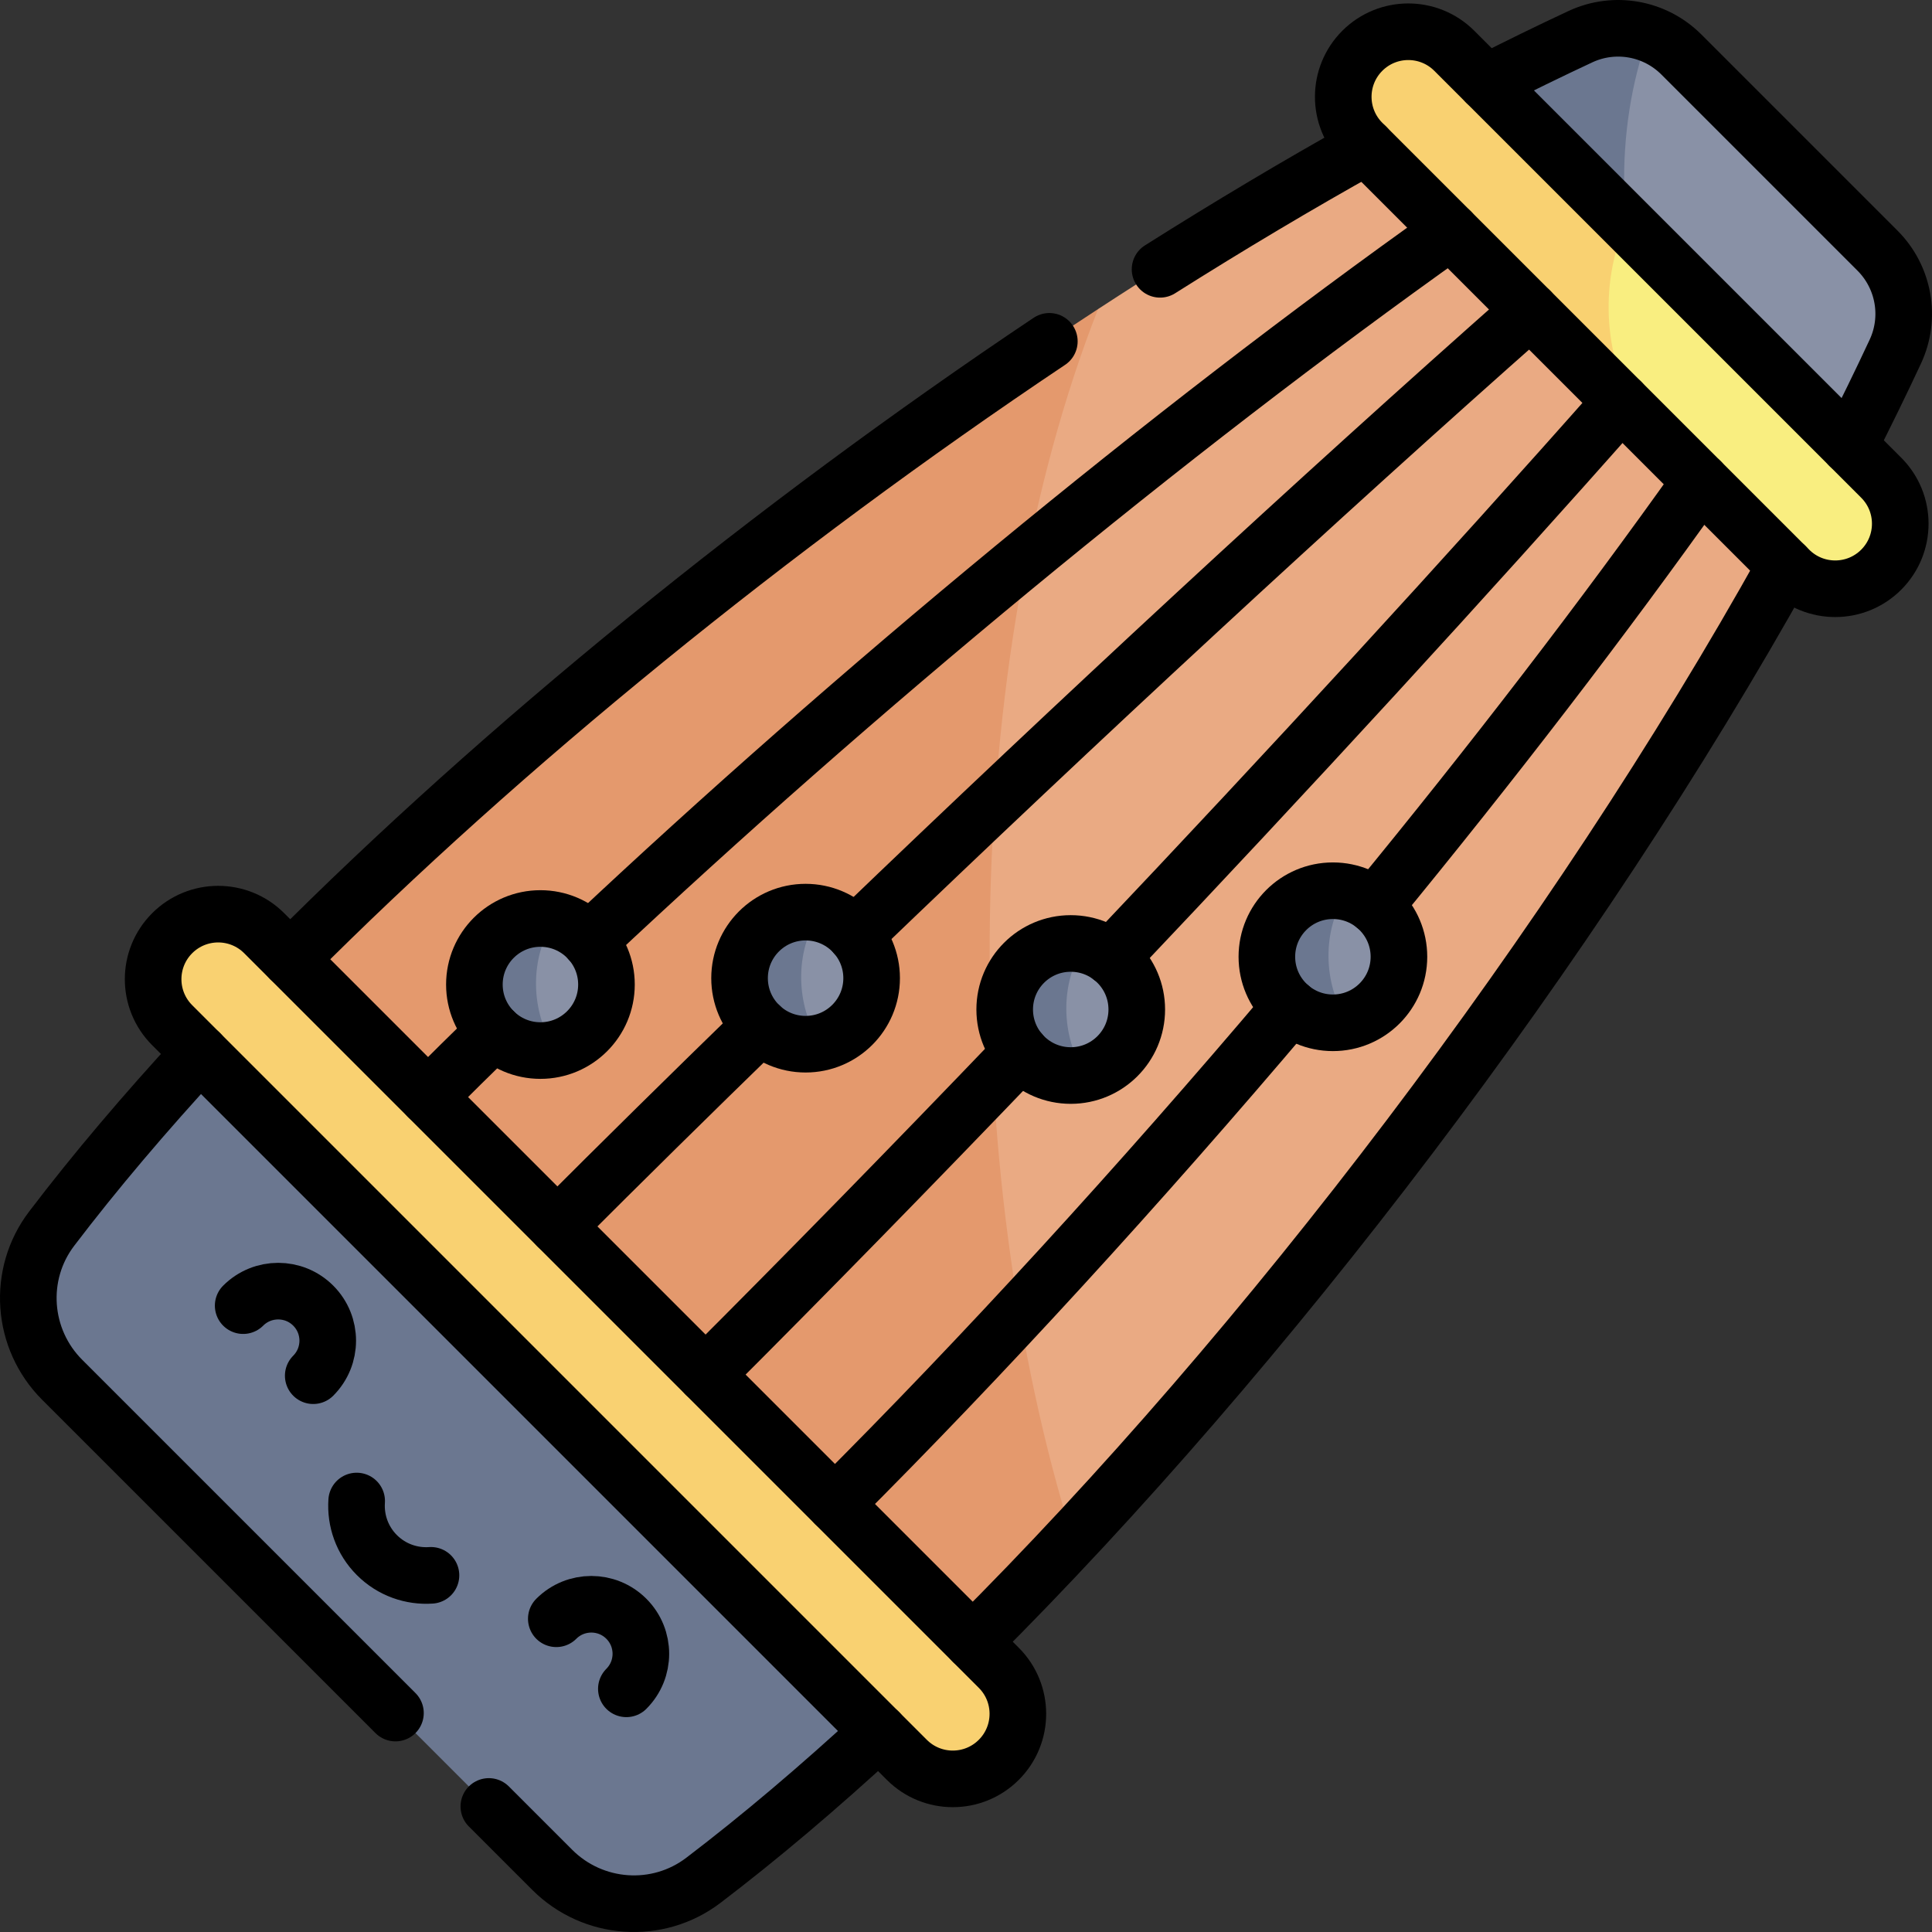
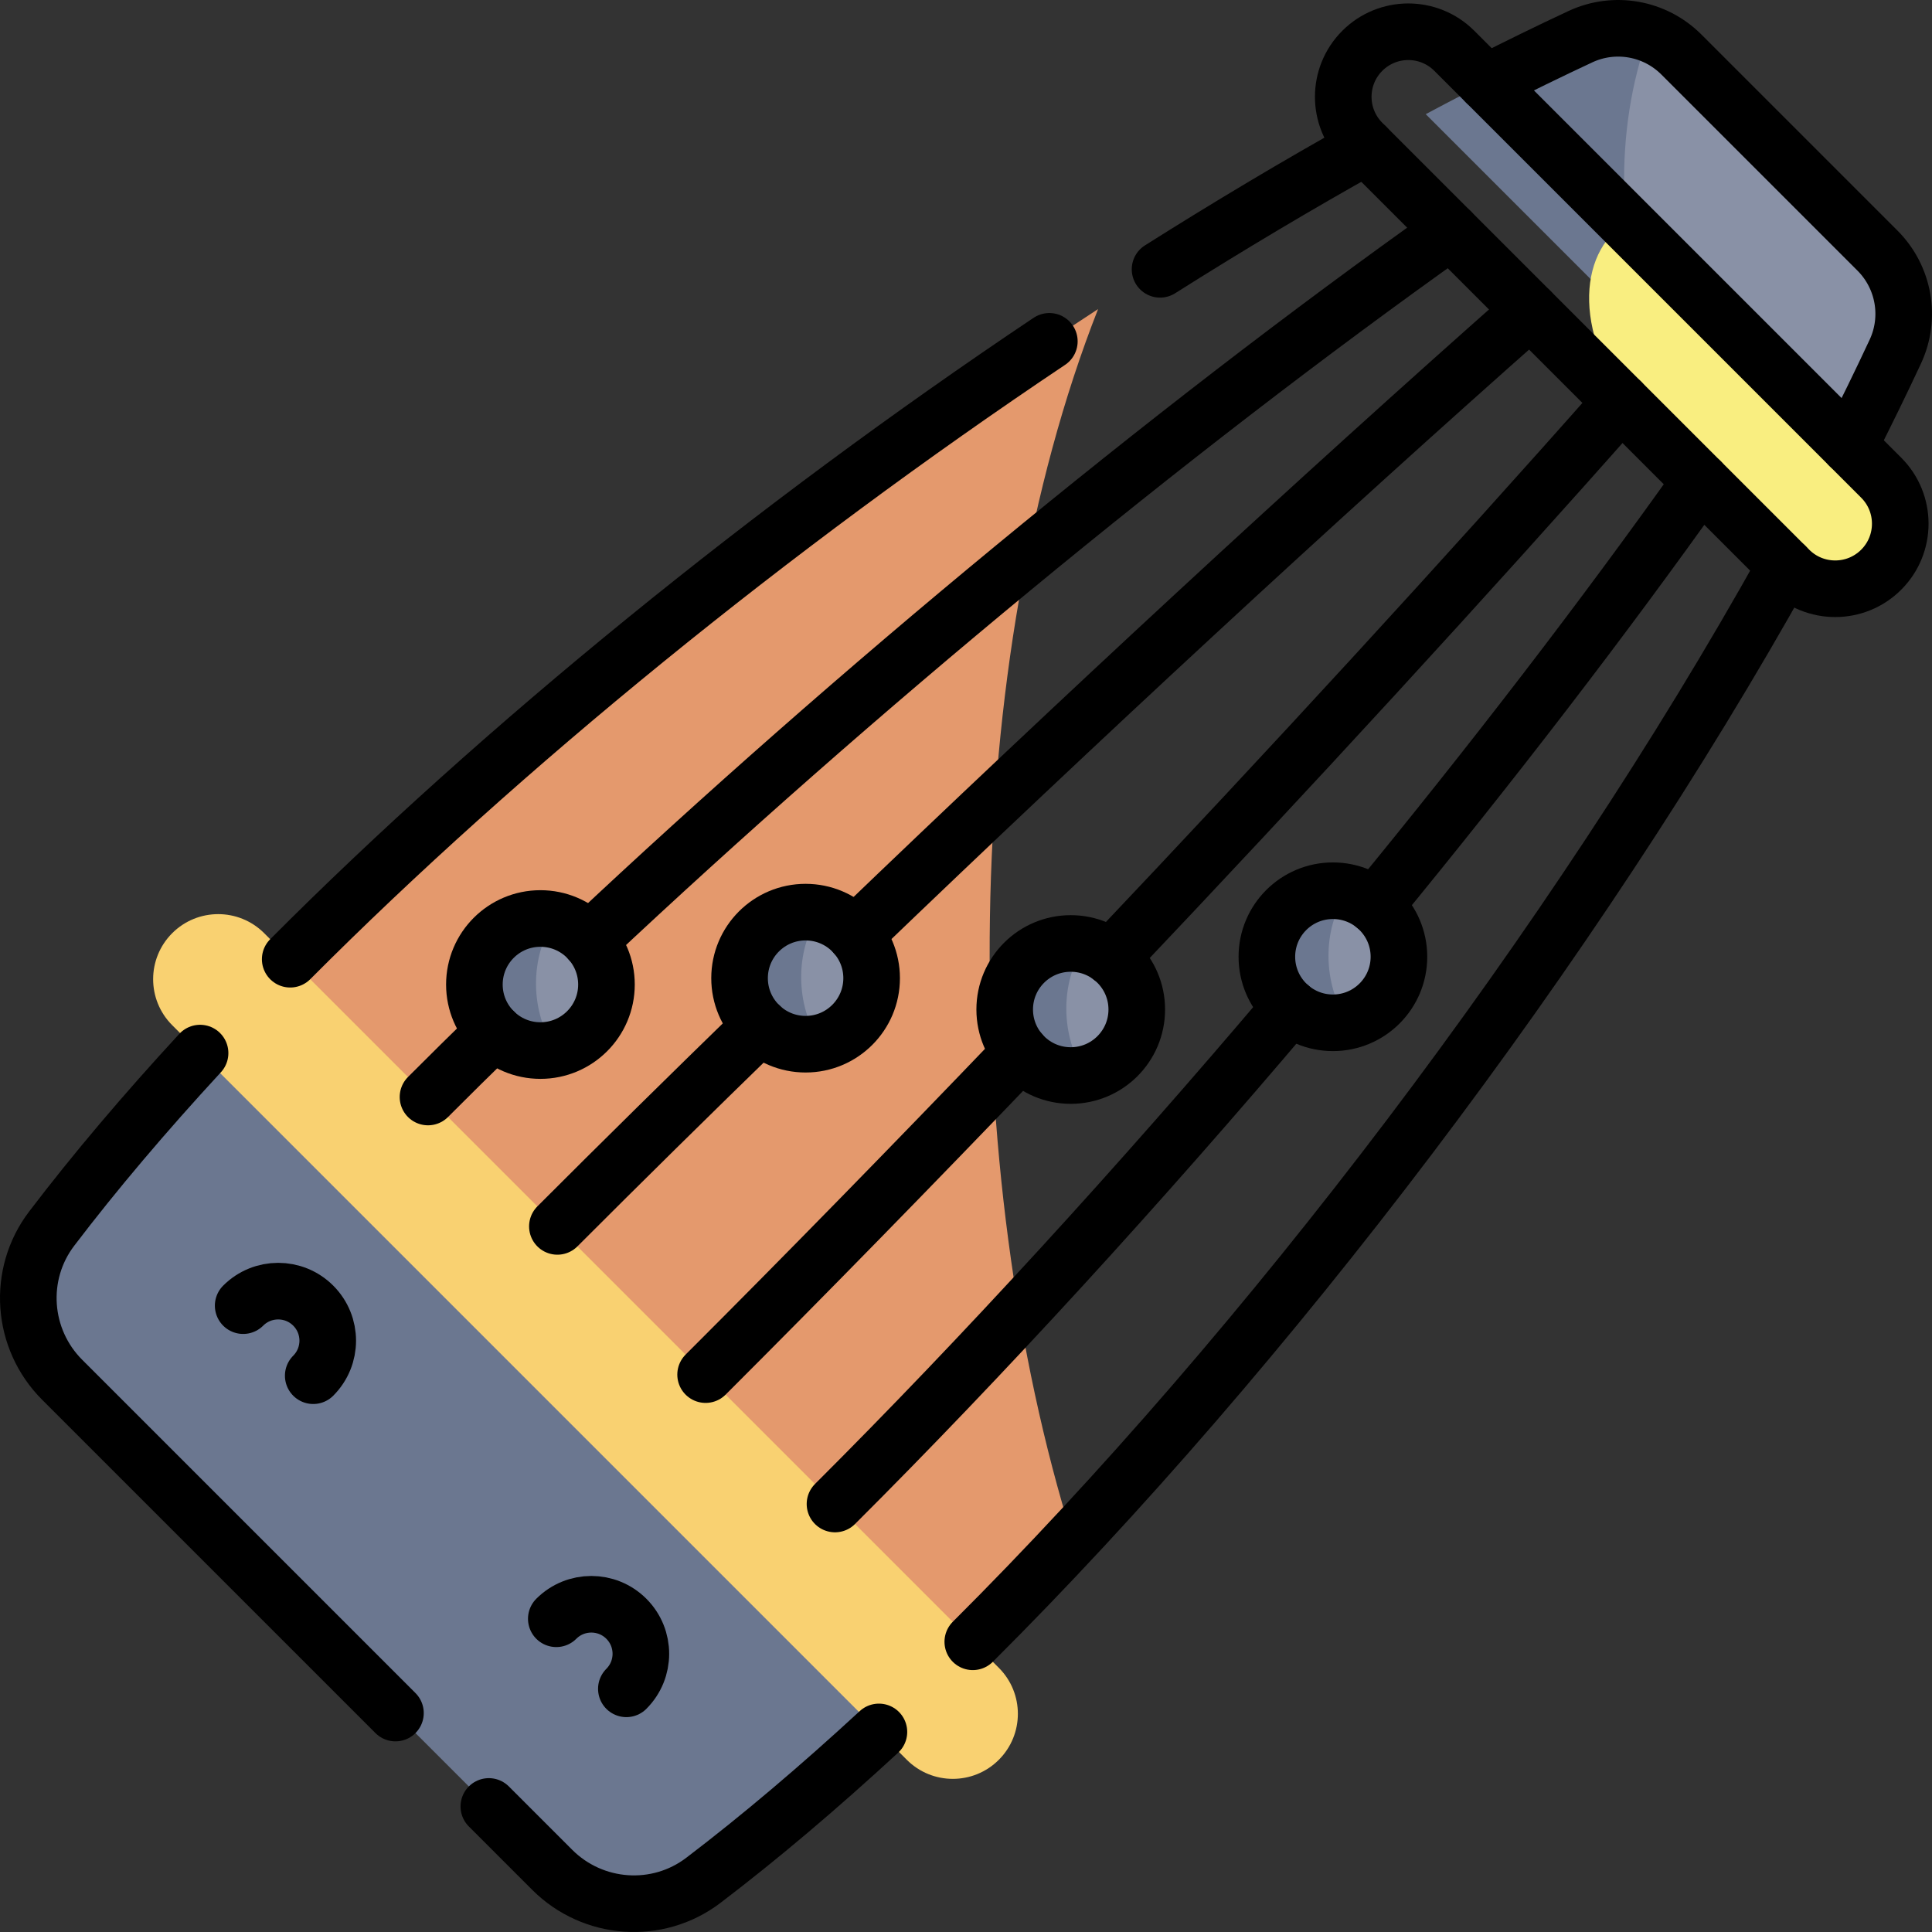
<svg xmlns="http://www.w3.org/2000/svg" version="1.1" id="Capa_1" x="0px" y="0px" viewBox="0 0 512 512" style="enable-background:new 0 0 512 512;" xml:space="preserve" width="512" height="512">
  <rect x="0" y="0" width="512" height="512" fill="#333333" stroke="none" />
  <g>
    <g>
      <g>
        <path style="fill:#6B7790;" d="M66.792,264.487l180.72,180.72c-20.95,20.25-41.52,38.19-61.11,53.1&#10;&#09;&#09;&#09;&#09;c-12.15,9.24-29.27,8-40.06-2.79l-129.86-129.86c-10.79-10.79-12.03-27.91-2.79-40.06&#10;&#09;&#09;&#09;&#09;C28.602,306.008,46.542,285.437,66.792,264.487z" />
        <path style="fill:#8991A6;" d="M502.283,93.167c-6.26,13.43-13.13,27.13-20.54,41l-43.17-43.17&#10;&#09;&#09;&#09;&#09;c-20.588-23.66-22.503-62.692-1.61-82.05c3.17,1.16,6.13,3.01,8.62,5.5l51.97,51.97&#10;&#09;&#09;&#09;&#09;C504.593,73.457,506.493,84.147,502.283,93.167z" />
        <path style="fill:#6B7790;" d="M438.573,90.997l-60.74-60.74c13.87-7.41,27.57-14.28,41-20.54c5.82-2.72,12.34-2.89,18.13-0.77&#10;&#09;&#09;&#09;&#09;C427.543,34.757,428.443,65.857,438.573,90.997z" />
-         <path style="fill:#EAAA83;" d="M481.743,134.167c-49.95,93.63-123.97,194.93-197.46,273.57&#10;&#09;&#09;&#09;&#09;c-53.289-90.706-56.46-244.259,6.72-325.831c29.08-18.99,58.31-36.43,86.83-51.65L481.743,134.167z" />
        <path style="fill:#E4996D;" d="M284.283,407.738c-12.31,13.17-24.61,25.71-36.77,37.47l-180.72-180.72&#10;&#09;&#09;&#09;&#09;c60.58-62.68,141.81-128.8,224.21-182.58C254.223,175.437,253.593,309.718,284.283,407.738z" />
        <path style="fill:#F9D171;" d="M240.316,466.367L45.633,271.685c-6.733-6.733-6.733-17.648,0-24.381&#10;&#09;&#09;&#09;&#09;c6.733-6.733,17.648-6.733,24.381,0l194.683,194.683c6.733,6.733,6.733,17.648,0,24.381&#10;&#09;&#09;&#09;&#09;C257.964,473.1,247.048,473.1,240.316,466.367z" />
        <path style="fill:#F9EE80;" d="M498.543,150.977c-3.36,3.36-7.78,5.05-12.19,5.05c-4.41,0-8.83-1.69-12.19-5.05l-39.43-39.43&#10;&#09;&#09;&#09;&#09;c-18.368-22.264-16.601-44.505-3.8-52.57l67.61,67.61C505.273,133.327,505.273,144.237,498.543,150.977z" />
-         <path style="fill:#F9D171;" d="M434.733,111.547l-73.71-73.71c-6.73-6.73-6.73-17.65,0-24.38c3.37-3.36,7.78-5.05,12.2-5.05&#10;&#09;&#09;&#09;&#09;c4.41,0,8.82,1.69,12.19,5.05l45.52,45.52C423.553,75.927,425.113,95.547,434.733,111.547z" />
        <g>
          <path style="fill:#8991A6;" d="M370.736,253.549c0,8.36-5.86,15.34-13.69,17.08c-12.007-7.563-12.687-27.775-0.09-34.18&#10;&#09;&#09;&#09;&#09;&#09;C364.836,238.15,370.736,245.17,370.736,253.549z" />
          <path style="fill:#6B7790;" d="M357.046,270.63c-1.23,0.28-2.5,0.42-3.81,0.42c-9.67,0-17.5-7.83-17.5-17.5&#10;&#09;&#09;&#09;&#09;&#09;c0-9.66,7.83-17.5,17.5-17.5c1.28,0,2.52,0.14,3.72,0.4C350.246,246.559,350.586,260.609,357.046,270.63z" />
        </g>
        <g>
          <path style="fill:#8991A6;" d="M301.259,267.525c0,8.36-5.86,15.34-13.69,17.08c-12.007-7.563-12.687-27.775-0.09-34.18&#10;&#09;&#09;&#09;&#09;&#09;C295.359,252.125,301.259,259.145,301.259,267.525z" />
          <path style="fill:#6B7790;" d="M287.569,284.605c-1.23,0.28-2.5,0.42-3.81,0.42c-9.67,0-17.5-7.83-17.5-17.5&#10;&#09;&#09;&#09;&#09;&#09;c0-9.66,7.83-17.5,17.5-17.5c1.28,0,2.52,0.14,3.72,0.4C280.769,260.535,281.109,274.585,287.569,284.605z" />
        </g>
        <g>
          <path style="fill:#8991A6;" d="M230.994,259.222c0,8.36-5.86,15.34-13.69,17.08c-12.007-7.563-12.687-27.775-0.09-34.18&#10;&#09;&#09;&#09;&#09;&#09;C225.094,243.822,230.994,250.842,230.994,259.222z" />
          <path style="fill:#6B7790;" d="M217.304,276.302c-1.23,0.28-2.5,0.42-3.81,0.42c-9.67,0-17.5-7.83-17.5-17.5&#10;&#09;&#09;&#09;&#09;&#09;c0-9.66,7.83-17.5,17.5-17.5c1.28,0,2.52,0.14,3.72,0.4C210.504,252.232,210.844,266.282,217.304,276.302z" />
        </g>
        <g>
          <path style="fill:#8991A6;" d="M160.722,260.907c0,8.36-5.86,15.34-13.69,17.08c-12.007-7.563-12.687-27.775-0.09-34.18&#10;&#09;&#09;&#09;&#09;&#09;C154.822,245.507,160.722,252.527,160.722,260.907z" />
          <path style="fill:#6B7790;" d="M147.032,277.987c-1.23,0.28-2.5,0.42-3.81,0.42c-9.67,0-17.5-7.83-17.5-17.5&#10;&#09;&#09;&#09;&#09;&#09;c0-9.66,7.83-17.5,17.5-17.5c1.28,0,2.52,0.14,3.72,0.4C140.232,253.917,140.572,267.967,147.032,277.987z" />
        </g>
      </g>
    </g>
    <g>
-       <path style="fill:none;stroke:#000000;stroke-width:15;stroke-linecap:round;stroke-linejoin:round;stroke-miterlimit:10;" d="&#10;&#09;&#09;&#09;M240.313,466.37L45.63,271.687c-6.733-6.733-6.733-17.648,0-24.381c6.733-6.733,17.648-6.733,24.381,0l194.683,194.683&#10;&#09;&#09;&#09;c6.733,6.733,6.733,17.648,0,24.381C257.962,473.102,247.046,473.102,240.313,466.37z" />
      <circle style="fill:none;stroke:#000000;stroke-width:15;stroke-linecap:round;stroke-linejoin:round;stroke-miterlimit:10;" cx="353.233" cy="253.552" r="17.5" />
      <path style="fill:none;stroke:#000000;stroke-width:15;stroke-linecap:round;stroke-linejoin:round;stroke-miterlimit:10;" d="&#10;&#09;&#09;&#09;M474.158,150.976L361.024,37.843c-6.733-6.733-6.733-17.648,0-24.381c6.733-6.733,17.648-6.733,24.381,0l113.133,113.133&#10;&#09;&#09;&#09;c6.733,6.733,6.733,17.648,0,24.381C491.806,157.709,480.89,157.709,474.158,150.976z" />
      <circle style="fill:none;stroke:#000000;stroke-width:15;stroke-linecap:round;stroke-linejoin:round;stroke-miterlimit:10;" cx="283.756" cy="267.528" r="17.5" />
      <circle style="fill:none;stroke:#000000;stroke-width:15;stroke-linecap:round;stroke-linejoin:round;stroke-miterlimit:10;" cx="213.491" cy="259.225" r="17.5" />
      <circle style="fill:none;stroke:#000000;stroke-width:15;stroke-linecap:round;stroke-linejoin:round;stroke-miterlimit:10;" cx="143.218" cy="260.91" r="17.5" />
      <path style="fill:none;stroke:#000000;stroke-width:15;stroke-linecap:round;stroke-linejoin:round;stroke-miterlimit:10;" d="&#10;&#09;&#09;&#09;M83.01,364.575c5.127-5.127,5.127-13.439,0-18.566c-5.127-5.127-13.439-5.127-18.566,0" />
      <path style="fill:none;stroke:#000000;stroke-width:15;stroke-linecap:round;stroke-linejoin:round;stroke-miterlimit:10;" d="&#10;&#09;&#09;&#09;M147.425,428.99c5.127-5.127,13.439-5.127,18.566,0c5.127,5.127,5.127,13.439,0,18.566" />
-       <path style="fill:none;stroke:#000000;stroke-width:15;stroke-linecap:round;stroke-linejoin:round;stroke-miterlimit:10;" d="&#10;&#09;&#09;&#09;M94.52,397.786c-0.353,5.142,1.43,10.403,5.361,14.333c3.93,3.93,9.191,5.714,14.333,5.361" />
      <path style="fill:none;stroke:#000000;stroke-width:15;stroke-linecap:round;stroke-linejoin:round;stroke-miterlimit:10;" d="&#10;&#09;&#09;&#09;M129.548,478.728l16.791,16.791c10.79,10.79,27.916,12.028,40.058,2.788c15.023-11.432,30.621-24.656,46.524-39.329" />
      <path style="fill:none;stroke:#000000;stroke-width:15;stroke-linecap:round;stroke-linejoin:round;stroke-miterlimit:10;" d="&#10;&#09;&#09;&#09;M53.022,279.079c-14.673,15.903-27.897,31.501-39.329,46.524c-9.24,12.143-8.002,29.269,2.788,40.058l88.318,88.318" />
      <path style="fill:none;stroke:#000000;stroke-width:15;stroke-linecap:round;stroke-linejoin:round;stroke-miterlimit:10;" d="&#10;&#09;&#09;&#09;M278.086,90.456c-73.43,49.151-145.113,107.474-201.179,163.746" />
      <path style="fill:none;stroke:#000000;stroke-width:15;stroke-linecap:round;stroke-linejoin:round;stroke-miterlimit:10;" d="&#10;&#09;&#09;&#09;M362.048,38.866c-18.06,10.059-36.338,20.959-54.621,32.506" />
      <path style="fill:none;stroke:#000000;stroke-width:15;stroke-linecap:round;stroke-linejoin:round;stroke-miterlimit:10;" d="&#10;&#09;&#09;&#09;M257.799,435.093c77.721-77.437,159.37-184.665,215.335-285.141" />
      <path style="fill:none;stroke:#000000;stroke-width:15;stroke-linecap:round;stroke-linejoin:round;stroke-miterlimit:10;" d="&#10;&#09;&#09;&#09;M490.092,118.148c4.278-8.41,8.353-16.746,12.193-24.979c4.208-9.023,2.308-19.711-4.732-26.751l-51.97-51.97&#10;&#09;&#09;&#09;c-7.04-7.04-17.728-8.94-26.751-4.732c-8.233,3.84-16.569,7.915-24.979,12.193" />
      <path style="fill:none;stroke:#000000;stroke-width:15;stroke-linecap:round;stroke-linejoin:round;stroke-miterlimit:10;" d="&#10;&#09;&#09;&#09;M186.993,364.287c26.618-26.597,54.887-55.505,83.503-85.361" />
      <path style="fill:none;stroke:#000000;stroke-width:15;stroke-linecap:round;stroke-linejoin:round;stroke-miterlimit:10;" d="&#10;&#09;&#09;&#09;M201.519,271.964c-18.648,18.132-36.706,35.929-53.806,53.043" />
      <path style="fill:none;stroke:#000000;stroke-width:15;stroke-linecap:round;stroke-linejoin:round;stroke-miterlimit:10;" d="&#10;&#09;&#09;&#09;M405.532,82.35C348.9,132.39,285.699,190.913,226.63,247.691" />
      <path style="fill:none;stroke:#000000;stroke-width:15;stroke-linecap:round;stroke-linejoin:round;stroke-miterlimit:10;" d="&#10;&#09;&#09;&#09;M294.507,253.739c46.993-49.562,93.944-100.644,135.143-147.271" />
      <path style="fill:none;stroke:#000000;stroke-width:15;stroke-linecap:round;stroke-linejoin:round;stroke-miterlimit:10;" d="&#10;&#09;&#09;&#09;M221.282,398.577c39.222-39.135,80.768-84.533,120.655-131.669" />
      <path style="fill:none;stroke:#000000;stroke-width:15;stroke-linecap:round;stroke-linejoin:round;stroke-miterlimit:10;" d="&#10;&#09;&#09;&#09;M130.967,273.397c-5.967,5.814-11.829,11.594-17.543,17.321" />
      <path style="fill:none;stroke:#000000;stroke-width:15;stroke-linecap:round;stroke-linejoin:round;stroke-miterlimit:10;" d="&#10;&#09;&#09;&#09;M384.478,61.296c-75.477,53.577-158.119,122.015-228.252,187.937" />
      <path style="fill:none;stroke:#000000;stroke-width:15;stroke-linecap:round;stroke-linejoin:round;stroke-miterlimit:10;" d="&#10;&#09;&#09;&#09;M364.342,240.032c30.956-37.695,60.406-75.944,86.362-112.509" />
    </g>
  </g>
</svg>